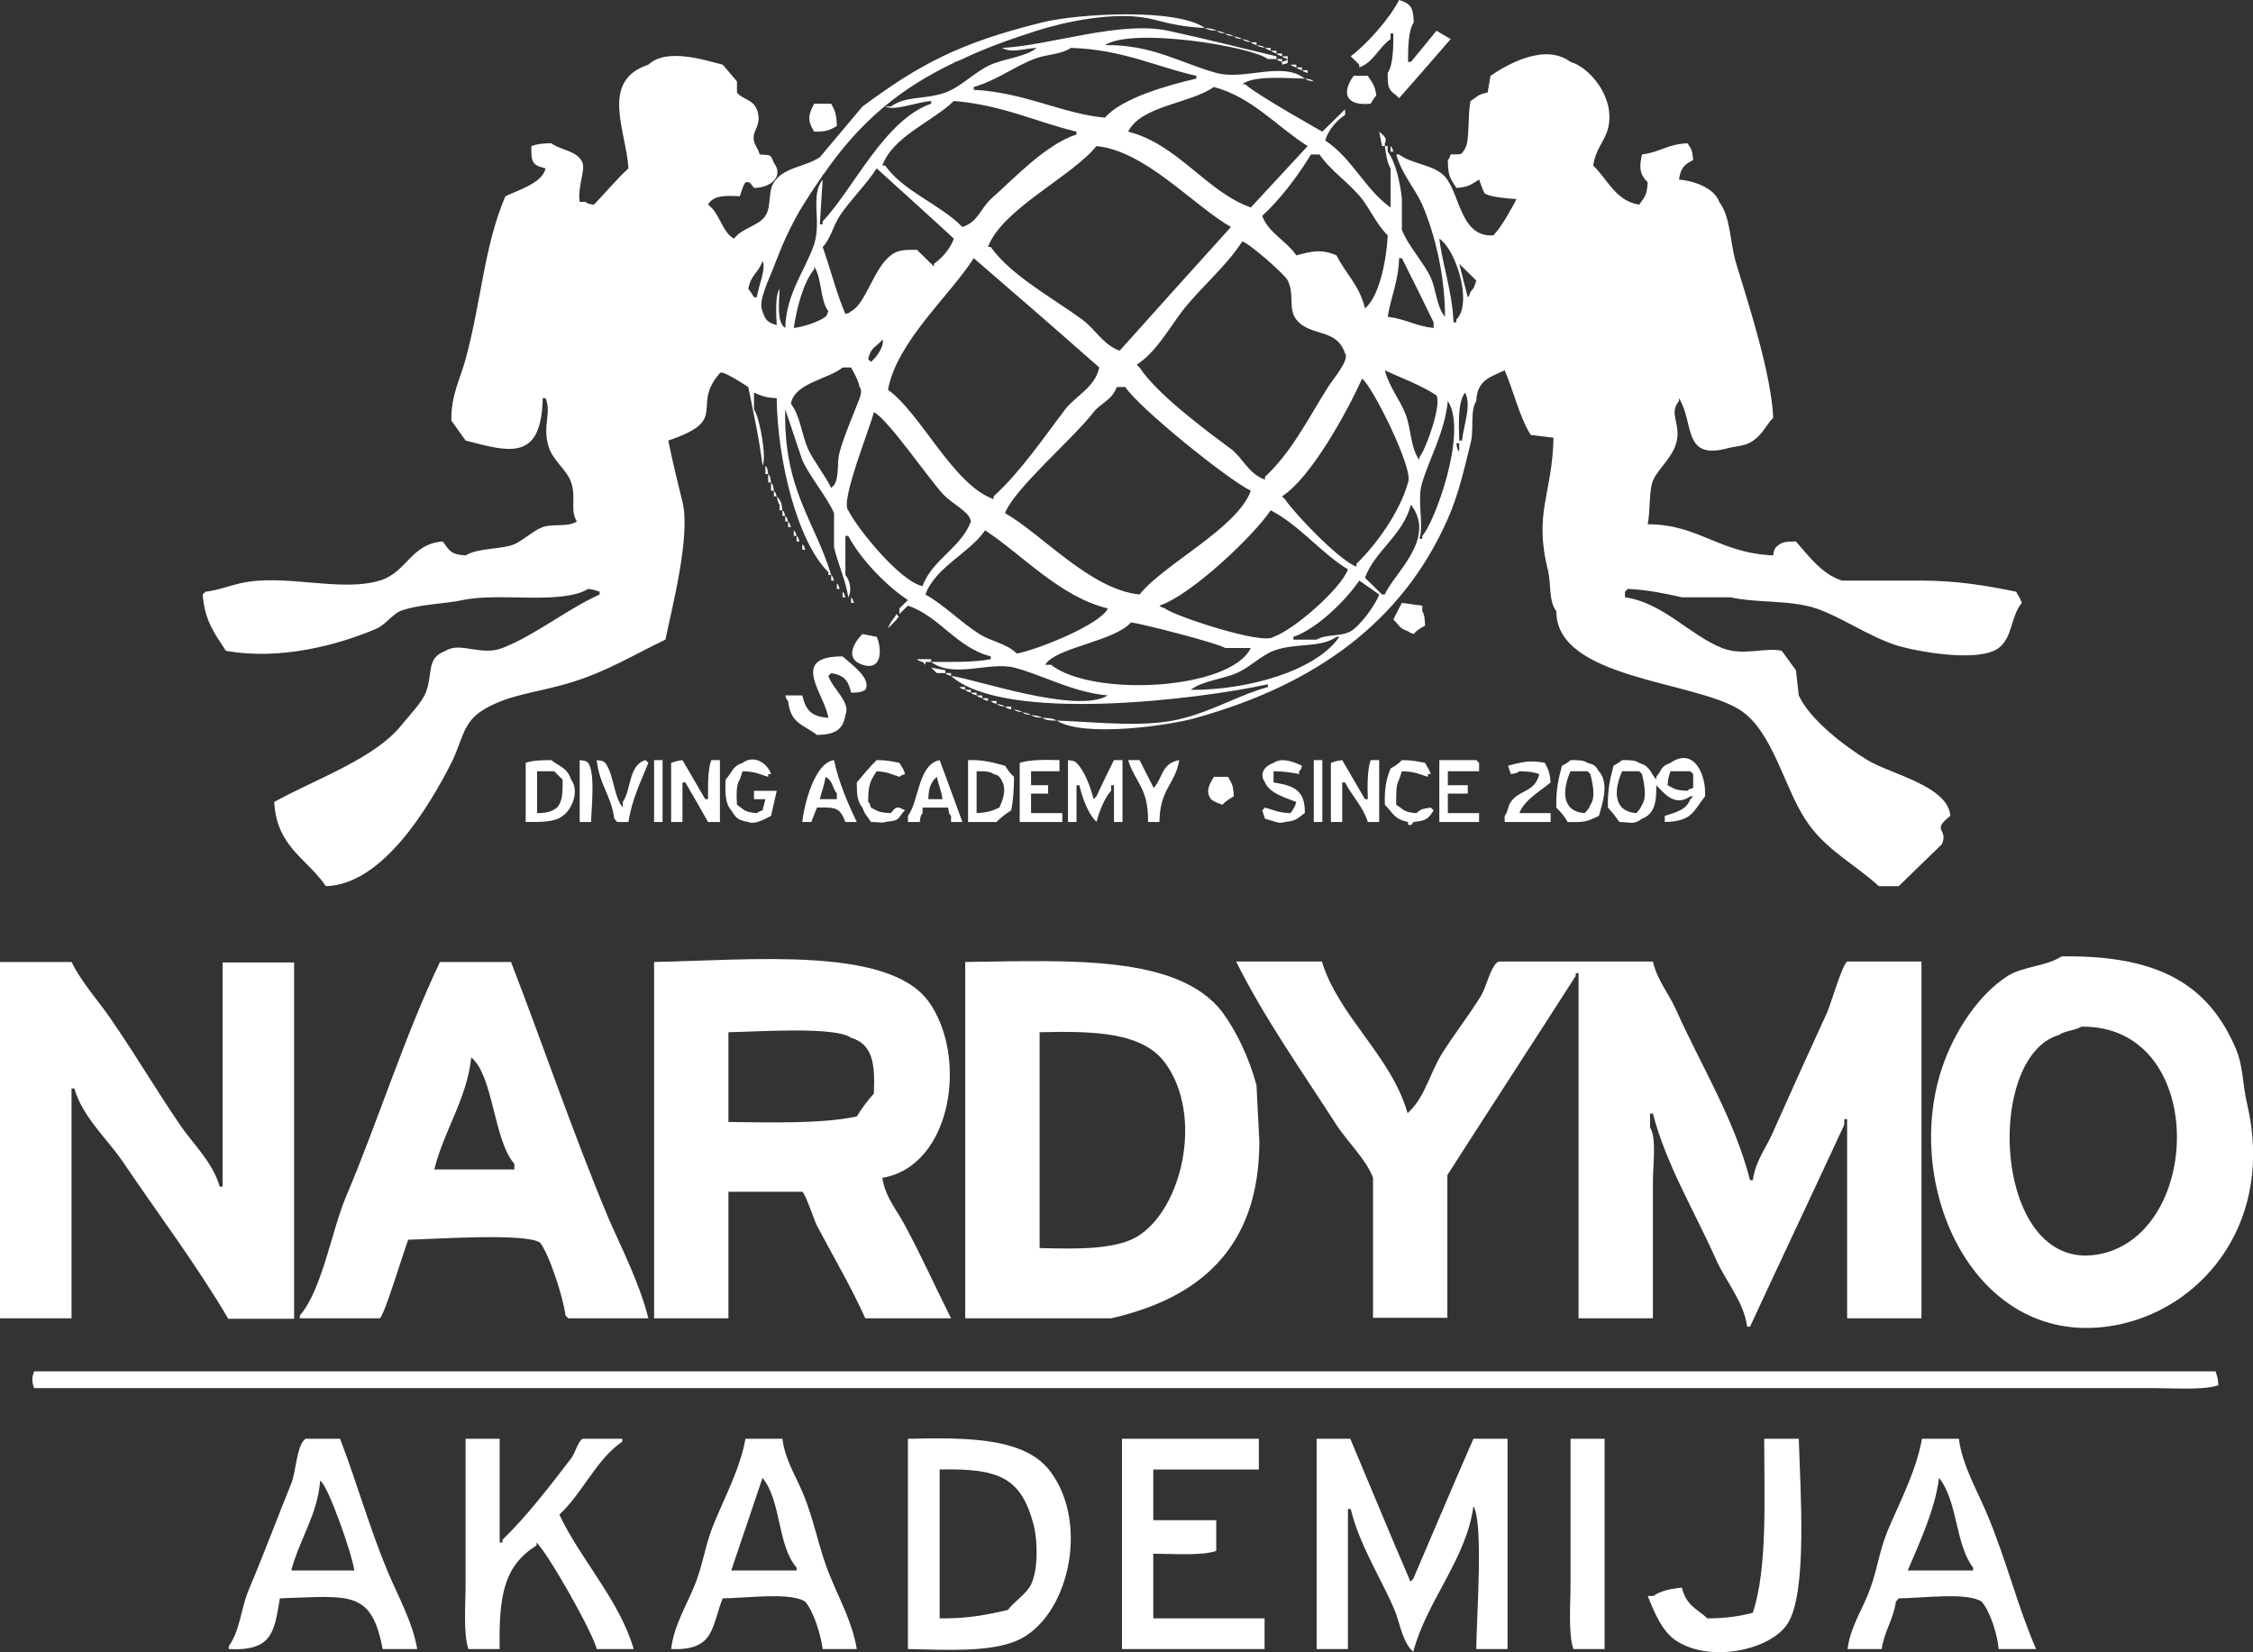
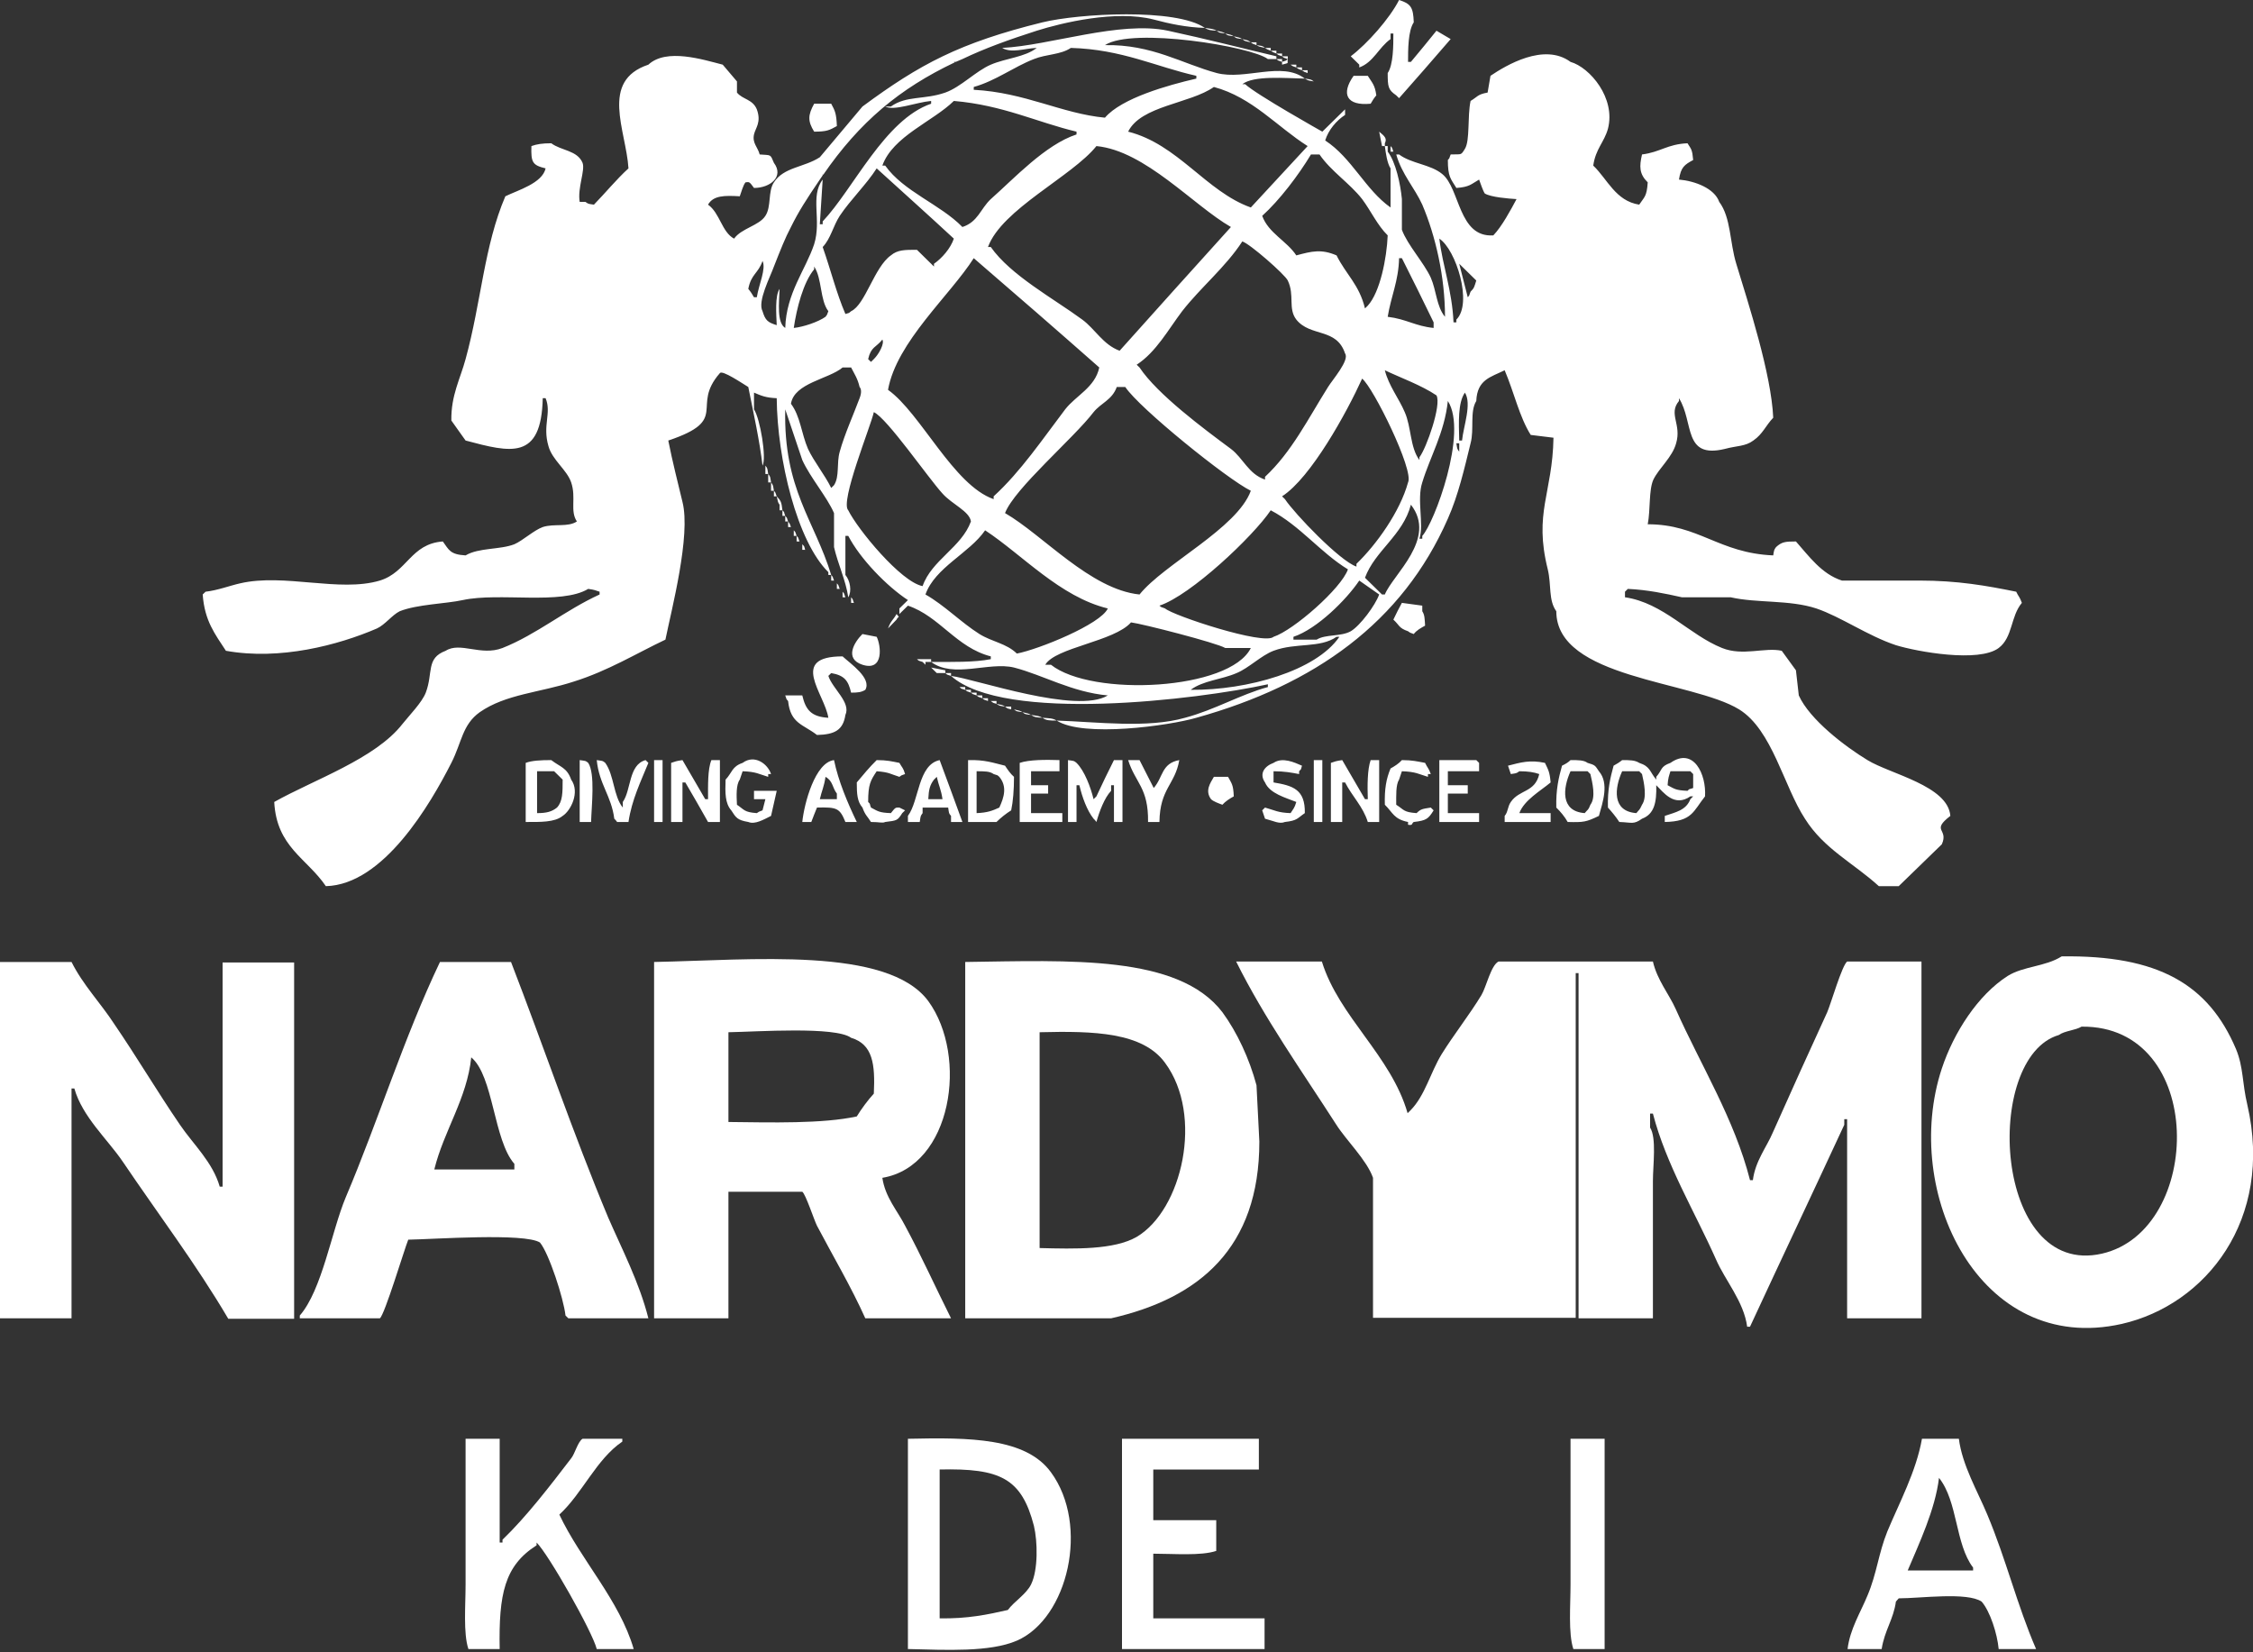
<svg xmlns="http://www.w3.org/2000/svg" width="60" height="44" viewBox="0 0 60 44" fill="none">
  <rect x="0" y="0" width="60" height="44" fill="#333333" stroke="none" />
  <g clip-path="url(#clip0_1_173)">
    <path fill-rule="evenodd" clip-rule="evenodd" d="M32.705 20.687H32.327C32.226 20.86 32.087 21.059 32.251 21.282C32.314 21.343 32.453 21.393 32.554 21.43C32.63 21.343 32.743 21.269 32.857 21.207C32.844 20.898 32.806 20.873 32.705 20.687ZM44.486 20.315C44.209 20.414 44.272 20.501 44.108 20.687V20.761C43.931 20.551 43.956 20.414 43.654 20.315C43.54 20.241 43.401 20.241 43.2 20.241C43.124 20.303 43.061 20.34 42.972 20.39C42.884 20.712 42.808 21.021 42.821 21.505C42.922 21.616 43.035 21.752 43.124 21.889C43.464 21.901 43.502 21.963 43.729 21.802C44.057 21.678 44.12 21.368 44.108 20.91C44.297 21.096 44.587 21.505 45.016 21.207H45.091C45.091 21.207 45.041 21.257 45.016 21.282C44.902 21.579 44.625 21.628 44.335 21.727V21.889C45.066 21.876 45.091 21.604 45.407 21.207C45.445 20.625 45.104 19.882 44.486 20.315ZM43.729 21.43C43.654 21.591 43.666 21.542 43.578 21.653C42.922 21.604 42.998 20.984 43.2 20.538H43.654C43.654 20.538 43.704 20.588 43.729 20.613C43.78 20.836 43.868 21.232 43.729 21.43ZM45.091 20.984C44.965 21.034 45.016 20.984 44.94 21.059C44.625 21.046 44.599 21.009 44.41 20.91C44.423 20.712 44.448 20.662 44.486 20.538H45.016C45.016 20.538 45.066 20.588 45.091 20.613V20.984ZM42.581 20.538C42.48 20.39 42.493 20.377 42.279 20.315C42.178 20.241 42.039 20.241 41.825 20.241C41.762 20.303 41.699 20.34 41.598 20.39C41.509 20.712 41.434 21.021 41.446 21.505C41.56 21.616 41.673 21.752 41.749 21.889C42.178 21.901 42.241 21.889 42.581 21.727C42.682 21.368 42.859 20.86 42.581 20.538ZM42.354 21.43C42.291 21.591 42.291 21.542 42.203 21.653C41.547 21.604 41.623 20.984 41.825 20.538H42.279L42.354 20.613C42.405 20.836 42.506 21.232 42.354 21.43ZM41.295 20.836C41.27 20.551 41.232 20.501 41.144 20.315C40.74 20.229 40.5 20.303 40.16 20.39C40.185 20.464 40.21 20.538 40.235 20.613C40.387 20.588 40.374 20.6 40.462 20.538C40.69 20.538 40.853 20.563 40.992 20.613C40.879 21.108 40.462 21.021 40.235 21.356C40.147 21.48 40.16 21.628 40.071 21.727V21.889H41.295V21.653H40.462C40.589 21.306 41.03 21.059 41.295 20.836ZM39.39 20.538V20.315L39.315 20.241H38.331V21.889H39.39V21.653H38.558V21.133H39.088V20.91H38.558V20.538H39.39ZM38.104 21.505C37.877 21.542 37.839 21.542 37.725 21.653C37.372 21.628 37.398 21.566 37.183 21.43C37.183 21.182 37.17 20.898 37.259 20.761C37.284 20.687 37.309 20.613 37.334 20.538C37.713 20.551 37.776 20.613 38.028 20.687V20.613H38.104C38.041 20.439 38.016 20.452 37.952 20.315C37.751 20.278 37.612 20.241 37.334 20.241C37.259 20.328 37.145 20.402 37.032 20.464C36.918 20.736 36.868 21.009 36.88 21.43C37.095 21.641 37.12 21.814 37.498 21.889V21.963C37.637 21.988 37.587 21.926 37.65 21.889C37.99 21.851 38.041 21.802 38.179 21.579C38.154 21.554 38.129 21.529 38.104 21.505ZM36.502 20.241C36.414 20.489 36.414 20.922 36.426 21.282H36.351C36.149 20.935 35.947 20.588 35.745 20.241C35.569 20.266 35.556 20.278 35.443 20.315V21.889H35.745V20.836H35.821C36.01 21.207 36.3 21.48 36.426 21.889H36.729V20.241H36.502ZM34.988 20.241V21.889H35.215V20.241H34.988ZM33.916 20.836V20.538C34.206 20.538 34.396 20.575 34.597 20.613V20.538C34.66 20.464 34.635 20.526 34.673 20.39C34.471 20.303 34.156 20.154 33.916 20.315C33.677 20.402 33.525 20.6 33.689 20.836C33.815 21.133 34.244 21.244 34.522 21.356C34.471 21.529 34.446 21.529 34.37 21.653C34.03 21.641 33.954 21.579 33.689 21.505L33.614 21.579C33.639 21.653 33.664 21.727 33.689 21.802C33.929 21.864 34.068 21.95 34.219 21.889C34.559 21.851 34.547 21.789 34.749 21.653C34.761 21.021 34.433 20.922 33.916 20.836ZM30.725 20.984C30.599 20.736 30.473 20.489 30.347 20.241H30.044C30.233 20.848 30.587 20.972 30.574 21.889H30.877C30.889 20.997 31.293 20.898 31.406 20.241C30.927 20.328 30.977 20.699 30.725 20.984ZM29.666 20.241C29.502 20.563 29.35 20.885 29.199 21.207L29.123 21.282C29.048 20.972 28.884 20.526 28.669 20.315C28.594 20.253 28.606 20.266 28.442 20.241V21.889H28.669V20.91H28.745C28.821 21.232 28.947 21.579 29.123 21.802C29.149 21.827 29.174 21.851 29.199 21.889C29.275 21.616 29.413 21.244 29.59 21.059V20.91H29.666V21.889H29.893V20.241H29.666ZM27.458 21.653V21.133H27.913V20.91H27.458V20.538H28.215V20.241C27.849 20.229 27.408 20.229 27.156 20.315V21.889H28.291V21.653H27.458ZM26.765 20.39C26.449 20.315 26.235 20.229 25.781 20.241V21.889H26.538C26.651 21.777 26.79 21.666 26.929 21.579C26.979 21.343 27.004 21.034 27.004 20.687C26.904 20.6 26.84 20.501 26.765 20.39ZM26.613 21.505C26.424 21.591 26.298 21.641 26.008 21.653V20.538C26.222 20.538 26.361 20.538 26.462 20.613C26.601 20.662 26.538 20.625 26.613 20.687C26.828 20.947 26.739 21.232 26.613 21.505ZM25.63 21.889C25.428 21.331 25.226 20.786 25.024 20.241C24.444 20.365 24.482 21.319 24.179 21.727V21.889H24.494C24.52 21.727 24.507 21.74 24.57 21.653V21.505H25.251C25.276 21.666 25.264 21.653 25.327 21.727V21.889H25.63ZM24.721 21.282C24.734 21.034 24.759 20.91 24.873 20.761C24.898 20.736 24.923 20.712 24.948 20.687C24.999 20.922 25.062 21.021 25.1 21.282H24.721ZM23.725 21.653C23.41 21.641 23.384 21.604 23.195 21.505C23.145 21.381 23.195 21.43 23.12 21.356C23.12 20.885 23.183 20.786 23.347 20.538C23.687 20.563 23.712 20.613 23.952 20.687C24.04 20.625 23.977 20.662 24.103 20.613C24.053 20.439 24.028 20.452 23.952 20.315C23.763 20.278 23.624 20.241 23.347 20.241C23.145 20.439 23.006 20.613 22.817 20.836C22.817 21.145 22.829 21.343 22.968 21.505C23.044 21.715 23.094 21.727 23.195 21.889C23.435 21.889 23.498 21.926 23.574 21.889C23.889 21.851 23.902 21.851 24.028 21.653L24.103 21.579C24.103 21.579 24.003 21.529 23.952 21.505C23.851 21.505 23.851 21.492 23.725 21.653ZM22.211 20.241C21.707 20.303 21.417 21.393 21.366 21.889H21.606C21.657 21.752 21.707 21.628 21.757 21.505C22.287 21.492 22.363 21.517 22.514 21.889H22.817C22.577 21.393 22.325 20.798 22.211 20.241ZM22.287 21.282H21.833C21.884 21.059 21.947 20.947 21.984 20.687C22.186 20.798 22.161 20.972 22.287 21.133V21.282ZM20.08 21.059V21.282H20.383C20.357 21.381 20.332 21.48 20.307 21.579C20.181 21.628 20.231 21.604 20.155 21.653C19.815 21.628 19.828 21.566 19.626 21.43C19.613 21.182 19.601 20.898 19.701 20.761C19.727 20.687 19.752 20.613 19.777 20.538C20.143 20.551 20.206 20.613 20.458 20.687V20.613H20.534C20.446 20.34 20.093 20.08 19.777 20.315C19.487 20.414 19.5 20.575 19.323 20.761C19.31 21.12 19.31 21.393 19.474 21.579C19.601 21.777 19.638 21.839 19.928 21.889C20.105 21.963 20.332 21.827 20.534 21.727C20.584 21.505 20.635 21.282 20.685 21.059H20.08ZM18.945 20.241C18.844 20.489 18.856 20.922 18.856 21.282H18.781C18.579 20.935 18.377 20.588 18.175 20.241C17.999 20.266 17.986 20.278 17.873 20.315V21.889H18.175V20.836H18.251C18.453 21.182 18.655 21.529 18.856 21.889H19.172V20.241H18.945ZM17.419 20.241V21.889H17.645V20.241H17.419ZM17.192 20.241C16.737 20.365 16.813 21.034 16.586 21.356V21.505C16.334 21.195 16.359 20.65 16.119 20.315C16.044 20.253 16.056 20.266 15.892 20.241C15.955 20.885 16.283 21.195 16.359 21.802C16.384 21.827 16.41 21.851 16.435 21.889H16.737C16.826 21.294 17.065 20.811 17.267 20.315C17.242 20.291 17.217 20.266 17.192 20.241ZM15.665 20.315C15.59 20.253 15.602 20.266 15.438 20.241V21.889H15.741C15.754 21.455 15.854 20.6 15.665 20.315ZM15.211 20.761C15.098 20.439 14.921 20.427 14.681 20.241C14.404 20.241 14.164 20.253 14 20.315V21.889C14.391 21.889 14.77 21.901 14.984 21.727C15.199 21.591 15.451 21.096 15.211 20.761ZM14.833 21.505C14.694 21.616 14.555 21.653 14.303 21.653V20.538H14.757L14.984 20.761C14.984 21.108 14.984 21.343 14.833 21.505ZM27.761 19.114C27.862 19.188 27.95 19.188 28.14 19.188C28.039 19.126 27.95 19.126 27.761 19.114ZM27.458 19.039C27.547 19.101 27.585 19.101 27.761 19.114C27.673 19.064 27.635 19.064 27.458 19.039ZM27.231 18.965C27.307 19.027 27.294 19.015 27.458 19.039C27.37 18.99 27.383 19.002 27.231 18.965ZM27.004 18.891C27.08 18.953 27.067 18.94 27.231 18.965C27.143 18.916 27.156 18.928 27.004 18.891ZM26.765 18.816C26.853 18.878 26.79 18.854 26.929 18.891V18.816H26.765ZM26.538 18.742C26.626 18.804 26.613 18.792 26.765 18.816C26.689 18.767 26.702 18.779 26.538 18.742ZM26.386 18.668C26.475 18.73 26.412 18.705 26.538 18.742V18.668H26.386ZM26.159 18.593C26.235 18.655 26.184 18.618 26.311 18.668V18.593H26.159ZM26.008 18.519C26.084 18.581 26.033 18.544 26.159 18.593V18.519H26.008ZM25.857 18.445C25.932 18.507 25.882 18.47 26.008 18.519V18.445H25.857ZM25.705 18.37C25.781 18.432 25.73 18.395 25.857 18.445V18.37H25.705ZM25.554 18.296C25.63 18.358 25.554 18.321 25.705 18.37V18.296H25.554ZM25.175 17.924C25.251 17.986 25.188 17.949 25.327 17.999V17.924H25.175ZM24.797 17.776C24.797 17.776 24.898 17.875 24.948 17.924H25.175V17.85C25.049 17.825 24.923 17.801 24.797 17.776ZM24.419 17.553C24.494 17.615 24.431 17.578 24.57 17.627L24.646 17.702V17.627H24.797V17.553H24.419ZM22.439 17.479C21.001 17.479 21.959 18.47 22.06 19.114C21.606 19.089 21.455 18.903 21.366 18.519H20.912C20.963 18.655 20.925 18.593 20.988 18.668C21.051 19.275 21.392 19.287 21.757 19.572C22.224 19.56 22.451 19.448 22.514 19.039C22.666 18.705 22.174 18.346 22.06 17.999L22.136 17.924C22.489 17.986 22.59 18.123 22.666 18.445C22.855 18.445 22.943 18.432 23.044 18.37C23.221 18.061 22.653 17.677 22.439 17.479ZM23.347 16.958C23.221 16.934 23.094 16.909 22.968 16.884C22.754 17.095 22.476 17.541 22.968 17.702C23.548 17.887 23.46 17.181 23.347 16.958ZM23.876 16.351C23.788 16.512 23.725 16.525 23.649 16.735C23.725 16.661 23.801 16.574 23.876 16.5C23.927 16.389 23.977 16.475 23.876 16.351ZM37.877 16.277V16.128C37.7 16.104 37.524 16.079 37.334 16.054C37.259 16.19 37.183 16.339 37.107 16.5C37.271 16.649 37.246 16.723 37.498 16.81C37.574 16.859 37.511 16.834 37.65 16.884C37.725 16.785 37.839 16.723 37.952 16.661C37.94 16.463 37.94 16.376 37.877 16.277ZM22.666 15.905V16.054H22.741C22.691 15.93 22.729 15.98 22.666 15.905ZM22.439 15.757V15.905H22.514C22.464 15.781 22.502 15.831 22.439 15.757ZM22.287 15.534V15.682H22.363C22.312 15.559 22.35 15.608 22.287 15.534ZM22.136 15.311V15.46H22.211C22.161 15.336 22.199 15.385 22.136 15.311ZM21.366 14.493V14.642H21.442C21.404 14.506 21.429 14.568 21.366 14.493ZM21.215 14.27V14.419H21.291C21.24 14.283 21.278 14.345 21.215 14.27ZM21.139 14.122V14.27H21.215C21.165 14.134 21.202 14.196 21.139 14.122ZM20.988 13.886V14.035H21.064C21.013 13.911 21.051 13.973 20.988 13.886ZM20.912 13.738V13.886H20.988C20.938 13.762 20.988 13.824 20.912 13.738ZM20.837 13.589V13.738H20.912C20.862 13.614 20.912 13.663 20.837 13.589ZM20.837 13.589C20.811 13.366 20.799 13.341 20.685 13.217C20.723 13.378 20.71 13.366 20.761 13.44V13.589H20.837ZM20.61 13.069V13.217H20.685C20.635 13.094 20.673 13.143 20.61 13.069ZM20.534 12.846V13.069H20.61C20.584 12.92 20.597 12.932 20.534 12.846ZM20.458 12.623V12.846H20.534C20.509 12.697 20.521 12.697 20.458 12.623ZM20.383 12.4V12.623H20.458C20.433 12.474 20.446 12.474 20.383 12.4ZM37.032 3.89V4.038H37.107C37.057 3.902 37.095 3.964 37.032 3.89ZM36.729 3.506C36.754 3.63 36.779 3.766 36.805 3.89H36.88V3.815C36.943 3.691 36.88 3.63 36.729 3.506ZM22.136 2.762H21.682C21.518 3.06 21.505 3.221 21.682 3.506C22.022 3.506 22.085 3.468 22.287 3.357C22.274 3.023 22.237 2.948 22.136 2.762ZM34.749 2.093C34.837 2.143 34.824 2.143 34.988 2.168C34.9 2.106 34.913 2.118 34.749 2.093ZM36.426 2.019H36.048C35.707 2.502 35.859 2.824 36.502 2.762C36.552 2.676 36.59 2.614 36.653 2.539C36.615 2.255 36.54 2.205 36.426 2.019ZM34.673 1.871C34.761 1.932 34.698 1.895 34.824 1.945V1.871H34.673ZM34.522 1.796C34.61 1.858 34.547 1.821 34.673 1.871V1.796H34.522ZM34.37 1.722C34.459 1.784 34.396 1.747 34.522 1.796V1.722H34.37ZM34.143 1.648V1.722C34.358 1.66 34.27 1.709 34.295 1.573C34.219 1.635 34.282 1.598 34.143 1.648ZM33.992 1.573C34.068 1.635 34.017 1.598 34.143 1.648V1.573H33.992ZM34.143 1.499C34.219 1.561 34.169 1.524 34.295 1.573V1.499H34.143ZM33.992 1.425C34.068 1.486 34.017 1.449 34.143 1.499V1.425H33.992ZM33.841 1.35C33.916 1.4 33.866 1.375 33.992 1.425V1.35H33.841ZM33.689 1.276C33.765 1.325 33.715 1.301 33.841 1.35V1.276H33.689ZM33.462 1.202C33.538 1.251 33.538 1.239 33.689 1.276C33.614 1.214 33.614 1.226 33.462 1.202ZM33.311 1.127C33.386 1.177 33.324 1.152 33.462 1.202V1.127H33.311ZM33.084 1.041C33.16 1.102 33.147 1.09 33.311 1.127C33.223 1.065 33.235 1.078 33.084 1.041ZM32.857 0.966C32.932 1.028 32.92 1.016 33.084 1.041C32.995 0.991 33.008 1.003 32.857 0.966ZM32.63 0.892C32.705 0.954 32.693 0.941 32.857 0.966C32.769 0.917 32.781 0.929 32.63 0.892ZM32.403 0.818C32.478 0.88 32.466 0.867 32.63 0.892C32.541 0.842 32.554 0.855 32.403 0.818ZM32.087 0.743C32.188 0.805 32.226 0.805 32.403 0.818C32.314 0.768 32.264 0.768 32.087 0.743ZM53.694 15.757C52.899 15.596 52.142 15.46 51.108 15.46H49.052C48.51 15.286 48.169 14.803 47.828 14.419C47.538 14.419 47.45 14.431 47.299 14.568C47.248 14.642 47.248 14.63 47.223 14.79C45.773 14.729 45.243 13.961 43.881 13.961C43.956 13.577 43.906 13.044 44.032 12.771C44.183 12.462 44.536 12.177 44.637 11.805C44.789 11.297 44.423 11.025 44.713 10.678V10.604C45.117 11.248 44.814 12.226 45.937 11.954C46.252 11.867 46.479 11.892 46.693 11.731C46.946 11.557 47.021 11.335 47.223 11.124C47.172 9.959 46.567 8.101 46.239 7.024C46.063 6.454 46.1 5.797 45.785 5.376C45.659 5.017 45.142 4.819 44.713 4.782C44.764 4.447 44.864 4.385 45.091 4.261C45.066 3.976 45.041 3.976 44.94 3.815C44.398 3.84 44.221 4.051 43.729 4.113C43.654 4.435 43.654 4.633 43.881 4.856C43.855 5.24 43.792 5.24 43.654 5.45C43.023 5.351 42.808 4.769 42.43 4.41C42.493 3.964 42.72 3.791 42.821 3.431C43.035 2.614 42.342 1.796 41.825 1.648C41.118 1.127 40.097 1.747 39.693 2.019C39.668 2.168 39.643 2.316 39.617 2.465C39.34 2.515 39.352 2.577 39.163 2.688C39.075 3.109 39.151 3.741 39.012 3.964C38.898 4.15 38.924 4.1 38.633 4.113C38.583 4.236 38.621 4.187 38.558 4.261C38.558 4.707 38.633 4.757 38.785 5.005C39.138 4.98 39.176 4.905 39.39 4.782C39.428 4.881 39.491 5.079 39.542 5.153C39.706 5.252 40.172 5.289 40.387 5.302C40.235 5.587 39.996 6.033 39.769 6.268C38.835 6.33 38.886 5.017 38.407 4.633C38.091 4.373 37.587 4.36 37.259 4.113H37.183C37.334 4.645 37.675 5.005 37.877 5.45C38.23 6.28 38.482 7.37 38.482 8.436C38.255 8.163 38.255 7.742 38.104 7.395C37.915 6.986 37.486 6.528 37.334 6.119V5.302C37.297 4.905 37.17 4.311 36.956 4.038V3.89H36.88C36.906 4.088 36.943 4.348 37.032 4.484V5.525C36.363 5.054 35.997 4.199 35.291 3.741C35.379 3.456 35.594 3.208 35.821 3.06V2.911L35.215 3.506C35.215 3.506 33.45 2.515 33.16 2.242H33.084C33.386 2.007 34.219 2.081 34.749 2.093C34.143 1.623 33.16 2.143 32.403 1.945C31.482 1.697 30.675 1.177 29.426 1.202C30.158 0.718 33.336 1.239 33.765 1.573H33.992V1.499C33.096 1.288 32.138 1.041 31.104 0.818C29.83 0.545 27.95 1.214 26.689 1.276C26.941 1.425 27.282 1.288 27.61 1.276C27.294 1.524 26.79 1.548 26.386 1.722C25.983 1.895 25.592 2.316 25.175 2.465C24.608 2.663 24.141 2.539 23.725 2.837H23.574C23.813 2.961 24.393 2.725 24.797 2.688V2.762C23.561 3.184 22.729 5.029 21.909 5.896V5.971H21.833C21.858 5.574 21.884 5.178 21.909 4.782C21.568 5.227 21.884 5.859 21.682 6.503C21.455 7.185 20.938 7.804 20.912 8.733C20.685 8.597 20.748 8.064 20.761 7.693C20.635 7.878 20.673 8.361 20.685 8.659C20.446 8.584 20.383 8.535 20.307 8.287C20.168 8.027 20.509 7.383 20.61 7.098C20.786 6.652 20.912 6.33 21.064 6.045C21.265 5.636 21.48 5.302 21.833 4.782C21.858 4.744 21.884 4.707 21.909 4.67V4.633L21.921 4.658C22.892 3.245 23.965 2.354 25.428 1.66C25.428 1.66 25.415 1.66 25.402 1.648H25.453C25.453 1.648 25.567 1.598 25.63 1.573C26.222 1.288 26.878 1.053 27.61 0.818C28.278 0.607 29.716 0.26 30.725 0.52C31.141 0.632 31.608 0.731 32.087 0.743C31.318 0.211 28.732 0.359 27.761 0.595C25.554 1.14 24.494 1.709 22.968 2.837C22.59 3.283 22.211 3.741 21.833 4.187C21.417 4.459 20.875 4.447 20.61 4.856C20.446 5.104 20.547 5.5 20.383 5.748C20.219 6.008 19.739 6.082 19.55 6.355C19.222 6.181 19.172 5.673 18.856 5.45C18.995 5.203 19.298 5.203 19.701 5.227C19.739 5.128 19.79 4.93 19.853 4.856C19.954 4.843 19.954 4.831 20.08 5.005C20.509 5.005 20.887 4.707 20.61 4.336C20.509 4.1 20.547 4.137 20.231 4.113C20.181 3.914 20.029 3.815 20.08 3.58C20.118 3.407 20.282 3.258 20.155 2.911C20.042 2.639 19.777 2.651 19.626 2.465V2.168C19.5 2.019 19.373 1.871 19.247 1.722C18.718 1.586 17.746 1.276 17.267 1.722C15.968 2.155 16.674 3.468 16.737 4.484C16.422 4.769 16.119 5.141 15.817 5.45C15.665 5.426 15.678 5.438 15.59 5.376H15.438C15.375 5.005 15.59 4.534 15.514 4.336C15.375 4.001 14.946 4.014 14.681 3.815C14.442 3.815 14.29 3.84 14.152 3.89C14.139 4.323 14.177 4.398 14.53 4.484C14.442 4.881 13.786 5.066 13.458 5.227C12.89 6.553 12.815 8.052 12.399 9.563C12.26 10.083 12.008 10.529 12.02 11.198C12.146 11.372 12.272 11.557 12.399 11.731C13.609 12.053 14.417 12.264 14.454 10.604H14.53C14.694 11 14.442 11.322 14.606 11.88C14.707 12.251 15.098 12.511 15.211 12.846C15.35 13.255 15.173 13.601 15.363 13.886C15.123 14.047 14.757 13.936 14.454 14.035C14.215 14.122 13.925 14.394 13.698 14.493C13.319 14.642 12.752 14.58 12.399 14.79C11.982 14.766 11.957 14.642 11.793 14.419C10.935 14.481 10.847 15.236 10.116 15.46C9.043 15.781 7.568 15.261 6.395 15.534C6.117 15.596 5.802 15.72 5.474 15.757C5.449 15.781 5.424 15.806 5.398 15.831C5.449 16.537 5.726 16.884 6.016 17.33C7.454 17.59 9.006 17.181 10.04 16.735C10.254 16.636 10.444 16.376 10.645 16.277C11.112 16.091 11.869 16.079 12.323 15.98C13.294 15.769 14.946 16.116 15.665 15.682C15.842 15.707 15.854 15.72 15.968 15.757V15.831C15.047 16.252 14.29 16.896 13.382 17.256C12.802 17.479 12.26 17.082 11.869 17.33C11.339 17.528 11.541 17.912 11.339 18.445C11.238 18.705 10.91 19.039 10.721 19.275C10.002 20.204 8.362 20.761 7.303 21.356C7.366 22.557 8.173 22.855 8.678 23.598C10.216 23.561 11.465 21.405 12.02 20.315C12.298 19.77 12.31 19.299 12.777 18.965C13.471 18.482 14.379 18.445 15.287 18.148C16.195 17.863 16.939 17.404 17.721 17.033C17.885 16.227 18.402 14.258 18.175 13.366C18.062 12.895 17.91 12.301 17.797 11.731C19.462 11.173 18.377 10.839 19.172 9.935C19.235 9.848 19.765 10.207 19.928 10.306C20.067 11 20.231 11.743 20.307 12.4C20.42 12.202 20.244 11.149 20.08 10.901V10.455C20.282 10.542 20.395 10.591 20.685 10.604C20.698 12.226 21.228 14.419 22.06 15.236V15.311H22.136C21.694 13.861 20.862 13.031 20.912 10.901C21.064 11.347 21.215 11.805 21.366 12.251C21.581 12.722 22.022 13.23 22.211 13.663V14.568C22.312 15.014 22.527 15.46 22.59 15.905C22.691 15.744 22.64 15.46 22.514 15.311V14.27H22.59C22.905 14.877 23.611 15.608 24.179 15.98L23.952 16.203V16.351L24.179 16.128C25.024 16.413 25.466 17.243 26.386 17.479V17.553C25.957 17.64 25.34 17.627 24.797 17.627C25.39 18.073 26.336 17.615 27.004 17.776C27.774 17.974 28.543 18.432 29.502 18.519C28.669 19.027 25.995 18.086 25.327 17.999C26.739 19.262 31.898 18.631 33.765 18.222V18.296C33.033 18.494 32.352 18.903 31.558 19.114C30.561 19.399 29.224 19.225 28.14 19.188C28.846 19.646 31.141 19.324 31.86 19.114C35.014 18.234 37.347 16.574 38.558 13.812C38.835 13.193 38.999 12.474 39.163 11.805C39.264 11.434 39.138 10.963 39.315 10.678C39.34 10.108 39.693 10.046 40.071 9.86C40.324 10.455 40.462 11.099 40.765 11.582C40.967 11.607 41.169 11.632 41.371 11.656C41.345 13.143 40.841 13.651 41.219 15.162C41.32 15.583 41.232 15.98 41.446 16.277C41.446 18.073 45.066 18.123 46.315 18.891C47.198 19.436 47.501 20.935 48.068 21.802C48.573 22.607 49.355 22.979 50.036 23.598H50.565L51.713 22.483C51.902 22.062 51.41 22.136 51.94 21.727C51.877 20.922 50.338 20.613 49.733 20.241C49.14 19.882 48.194 19.163 47.904 18.519C47.879 18.296 47.854 18.073 47.828 17.85C47.702 17.677 47.576 17.503 47.45 17.33C46.996 17.231 46.416 17.479 45.861 17.256C44.99 16.909 44.297 16.054 43.275 15.905V15.757C43.275 15.757 43.326 15.707 43.351 15.682C43.881 15.707 44.347 15.806 44.789 15.905H46.088C46.794 16.066 47.652 15.967 48.371 16.203C49.027 16.426 49.746 16.934 50.49 17.181C51.057 17.355 52.697 17.652 53.227 17.256C53.605 16.971 53.542 16.413 53.845 16.054C53.782 15.881 53.757 15.893 53.694 15.757ZM20.08 7.916C20.029 7.829 19.991 7.767 19.928 7.693C20.004 7.296 20.193 7.284 20.307 6.949C20.408 7.16 20.206 7.581 20.155 7.916H20.08ZM38.331 6.355C38.772 6.64 39.226 8.077 38.785 8.51V8.584H38.709C38.671 7.73 38.419 7.086 38.331 6.355ZM37.801 12.177V12.251C37.549 11.917 37.587 11.372 37.41 10.975C37.259 10.616 36.981 10.269 36.88 9.86C37.297 10.059 37.852 10.257 38.255 10.529C38.394 10.777 37.99 11.929 37.801 12.177ZM29.817 9.34C29.376 9.179 29.161 8.758 28.821 8.51C28.064 7.953 26.916 7.333 26.386 6.578H26.311C26.676 5.574 28.556 4.695 29.199 3.89C30.498 4.014 31.785 5.475 32.781 6.045C31.785 7.148 30.801 8.238 29.817 9.34ZM33.084 6.429C33.286 6.491 34.219 7.309 34.295 7.47C34.484 7.866 34.295 8.213 34.522 8.51C34.9 8.981 35.594 8.721 35.821 9.414C35.947 9.588 35.48 10.12 35.367 10.306C34.837 11.149 34.396 12.04 33.689 12.697V12.771C33.248 12.623 33.109 12.202 32.781 11.954C32.062 11.421 30.826 10.505 30.347 9.786C30.322 9.761 30.296 9.736 30.271 9.712C30.788 9.377 31.116 8.77 31.482 8.287C31.974 7.655 32.642 7.11 33.084 6.429ZM29.275 9.786C29.161 10.319 28.657 10.529 28.367 10.901C27.774 11.681 27.181 12.561 26.462 13.217V13.292C25.39 12.92 24.52 11 23.649 10.381C23.876 9.105 25.302 7.866 25.932 6.875C27.055 7.841 28.165 8.807 29.275 9.786ZM29.123 10.975C29.325 10.727 29.615 10.653 29.741 10.306H29.968C30.334 10.864 32.68 12.759 33.311 13.069C32.945 14.072 31.003 15.014 30.347 15.831C29.035 15.695 27.774 14.245 26.765 13.663C27.017 13.007 28.594 11.669 29.123 10.975ZM33.841 13.589C34.623 13.998 35.165 14.716 35.897 15.162C35.72 15.67 34.446 16.785 33.916 16.958C33.664 17.194 31.23 16.389 31.028 16.203C30.902 16.153 30.952 16.19 30.877 16.128C31.709 15.856 33.374 14.283 33.841 13.589ZM34.219 13.292C34.219 13.292 34.169 13.242 34.143 13.217C34.913 12.722 35.871 10.975 36.275 10.083C36.565 10.306 37.662 12.524 37.498 12.846C37.284 13.626 36.653 14.506 36.124 15.014V15.088C35.682 14.939 34.484 13.688 34.219 13.292ZM37.259 6.875H37.334C37.624 7.445 37.902 8.015 38.179 8.584V8.733C37.688 8.684 37.461 8.498 36.956 8.436C37.044 7.891 37.246 7.482 37.259 6.875ZM35.14 4.113C35.443 4.559 35.947 4.881 36.275 5.302C36.515 5.624 36.678 5.995 36.956 6.268C36.931 6.875 36.754 7.779 36.426 8.139L36.351 8.213C36.199 7.581 35.846 7.309 35.594 6.801C35.19 6.627 34.938 6.689 34.522 6.801C34.27 6.417 33.778 6.206 33.614 5.748C34.08 5.327 34.585 4.658 34.913 4.113H35.14ZM34.824 3.89C34.32 4.435 33.815 4.98 33.311 5.525C32.125 5.104 31.369 3.84 30.044 3.506C30.385 2.812 31.696 2.762 32.327 2.316C33.349 2.589 34.017 3.382 34.824 3.89ZM25.932 2.316C26.512 2.155 26.992 1.784 27.534 1.573C27.875 1.437 28.24 1.462 28.518 1.276C29.88 1.313 30.801 1.784 31.86 2.019V2.093C31.104 2.267 29.867 2.614 29.426 3.134C28.266 3.023 27.307 2.465 25.932 2.391V2.316ZM25.402 2.688C26.714 2.8 27.622 3.258 28.669 3.506V3.58C27.837 3.852 27.004 4.757 26.386 5.302C26.109 5.562 26.046 5.909 25.63 6.045C25.037 5.438 24.066 5.104 23.574 4.41H23.498C23.775 3.63 24.848 3.233 25.402 2.688ZM22.363 5.748C22.653 5.314 23.069 4.918 23.347 4.484C24.028 5.104 24.721 5.723 25.402 6.355C25.314 6.615 25.087 6.875 24.873 7.024V7.098L24.419 6.652C24.091 6.652 23.902 6.652 23.725 6.801C23.284 7.11 23.044 8.114 22.666 8.287C22.59 8.349 22.64 8.324 22.514 8.361C22.274 7.804 22.123 7.185 21.909 6.578C22.123 6.355 22.186 6.02 22.363 5.748ZM23.271 9.563C23.271 9.563 23.221 9.613 23.195 9.637C23.17 9.613 23.145 9.588 23.12 9.563C23.195 9.229 23.334 9.253 23.498 9.043C23.561 9.142 23.41 9.427 23.271 9.563ZM21.682 7.172V7.098C21.896 7.42 21.833 7.99 22.06 8.287C22.01 8.423 22.035 8.361 21.984 8.436C21.795 8.572 21.392 8.708 21.139 8.733C21.215 8.213 21.392 7.519 21.682 7.172ZM22.363 12.028C22.274 12.338 22.363 12.685 22.211 12.92C22.186 12.945 22.161 12.97 22.136 12.994C21.959 12.635 21.682 12.301 21.518 11.954C21.341 11.545 21.316 11.087 21.064 10.752C21.152 10.195 22.073 10.096 22.439 9.786H22.666C22.754 9.959 22.842 10.083 22.892 10.306C22.93 10.344 22.956 10.443 22.892 10.604C22.741 11.012 22.489 11.57 22.363 12.028ZM22.59 13.589C22.363 13.366 23.195 11.335 23.271 10.975C23.624 11.136 24.734 12.747 25.1 13.143C25.352 13.428 25.819 13.614 25.857 13.886C25.604 14.58 24.81 14.914 24.57 15.608C23.99 15.497 22.842 14.097 22.59 13.589ZM26.084 16.884C25.592 16.574 25.15 16.116 24.646 15.831C24.898 15.113 25.819 14.729 26.235 14.122C27.231 14.778 28.228 15.893 29.502 16.203C29.312 16.624 27.66 17.293 27.08 17.404C26.803 17.132 26.424 17.095 26.084 16.884ZM27.988 17.702H27.837C28.102 17.243 29.678 17.082 30.12 16.574C30.422 16.611 32.403 17.119 32.63 17.256H33.311C32.756 18.383 29.085 18.569 27.988 17.702ZM31.709 18.37C32.037 18.123 32.529 18.098 32.932 17.924C33.26 17.788 33.588 17.454 33.916 17.33C34.509 17.107 35.152 17.268 35.594 16.958H35.669C35.051 17.863 33.223 18.383 31.709 18.37ZM35.972 16.81C35.707 16.958 35.304 16.884 35.064 17.033H34.446V16.958C35.077 16.748 35.859 15.967 36.199 15.46C36.376 15.583 36.552 15.707 36.729 15.831C36.628 16.116 36.224 16.661 35.972 16.81ZM36.88 15.831H36.805L36.351 15.385C36.615 14.667 37.36 14.258 37.574 13.44C38.28 14.345 37.095 15.298 36.88 15.831ZM37.877 14.27V14.345H37.801C37.927 13.961 37.725 13.304 37.877 12.846C38.079 12.177 38.47 11.52 38.558 10.678C39.1 11.52 38.192 13.936 37.877 14.27ZM38.861 12.028C38.797 11.941 38.81 11.954 38.785 11.805H38.861V12.028ZM38.936 11.731H38.861C38.848 11.248 38.823 10.727 39.012 10.455C39.201 10.752 38.974 11.347 38.936 11.731ZM39.163 7.767C39.113 7.891 39.151 7.841 39.088 7.916L38.861 7.024L39.315 7.47C39.264 7.631 39.264 7.668 39.163 7.767ZM38.255 0.818C38.028 1.102 37.801 1.375 37.574 1.648H37.498C37.498 1.325 37.498 0.818 37.65 0.595C37.637 0.198 37.574 0.099 37.259 0C37.007 0.495 36.414 1.164 35.972 1.499C36.048 1.573 36.124 1.648 36.199 1.722V1.796C36.578 1.66 36.716 1.264 37.032 1.041V0.892H37.107C37.107 1.214 37.107 1.722 36.956 1.945C36.956 2.316 36.969 2.391 37.183 2.539C37.208 2.564 37.233 2.589 37.259 2.614C37.7 2.118 38.129 1.623 38.558 1.127C38.583 1.102 38.608 1.065 38.633 1.041C38.507 0.966 38.381 0.892 38.255 0.818Z" fill="white" />
    <path fill-rule="evenodd" clip-rule="evenodd" d="M59.849 29.42C59.71 28.838 59.748 28.417 59.546 27.933C58.814 26.212 57.477 25.431 54.904 25.468C54.475 25.741 53.883 25.729 53.467 25.989C52.672 26.497 52.029 27.5 51.713 28.454C50.629 31.736 52.71 36.109 56.506 35.255C58.739 34.747 60.555 32.48 59.849 29.42ZM55.977 33.384C53.088 34.041 52.798 28.157 54.829 27.562C54.98 27.45 55.27 27.438 55.434 27.339C58.764 27.302 58.688 32.765 55.977 33.384Z" fill="white" />
    <path fill-rule="evenodd" clip-rule="evenodd" d="M0 25.617H1.905C2.207 26.224 2.687 26.72 3.04 27.265C3.658 28.169 4.175 29.048 4.793 29.953C5.146 30.473 5.663 30.944 5.852 31.6H5.928V25.63H7.833V35.118H6.079C5.234 33.681 4.213 32.331 3.267 30.931C2.863 30.337 2.195 29.742 1.98 28.986H1.905V35.106H0V25.617Z" fill="white" />
    <path fill-rule="evenodd" clip-rule="evenodd" d="M16.195 32.418C15.249 30.151 14.48 27.872 13.609 25.617H11.717C10.759 27.624 10.065 29.866 9.207 31.885C8.829 32.789 8.577 34.35 7.984 35.032V35.106H10.116C10.242 35.019 10.771 33.26 10.872 33.012C11.566 33 13.963 32.827 14.379 33.087C14.618 33.372 15.009 34.573 15.06 35.032C15.085 35.056 15.11 35.081 15.136 35.106H17.267C17.027 34.152 16.561 33.26 16.195 32.418ZM13.698 31.142H11.566C11.818 30.114 12.436 29.259 12.55 28.157C13.143 28.652 13.143 30.361 13.698 30.993V31.142Z" fill="white" />
    <path fill-rule="evenodd" clip-rule="evenodd" d="M24.104 32.641C23.902 32.244 23.574 31.885 23.498 31.365C25.352 31.055 25.794 28.132 24.721 26.658C23.637 25.196 19.992 25.568 17.419 25.617V35.106H19.399V31.736H21.366C21.455 31.798 21.682 32.492 21.757 32.641C22.174 33.434 22.666 34.264 23.044 35.106H25.327C24.911 34.276 24.545 33.458 24.104 32.641ZM23.271 29.123C23.12 29.284 22.93 29.544 22.817 29.73C21.909 29.928 20.534 29.891 19.399 29.878V27.488C20.156 27.475 22.249 27.327 22.666 27.636C23.246 27.81 23.309 28.342 23.271 29.123Z" fill="white" />
    <path fill-rule="evenodd" clip-rule="evenodd" d="M33.462 28.9C33.273 28.194 32.945 27.488 32.554 26.955C31.381 25.419 28.48 25.58 25.705 25.617V35.106H29.59C31.936 34.573 33.538 33.235 33.538 30.399C33.513 29.903 33.487 29.395 33.462 28.9ZM30.271 32.938C29.666 33.285 28.631 33.26 27.686 33.235V27.488C29.136 27.451 30.435 27.488 31.028 28.305C32.062 29.705 31.482 32.22 30.271 32.938Z" fill="white" />
-     <path fill-rule="evenodd" clip-rule="evenodd" d="M51.171 25.617V35.106H49.191V29.804H49.115V29.953C48.282 31.749 47.438 33.533 46.605 35.329H46.529C46.441 34.66 45.937 34.09 45.697 33.533C45.129 32.257 44.373 31.018 44.019 29.655H43.944V30.027C44.12 30.3 44.019 31.03 44.019 31.452V35.106H42.039V25.914H41.963V25.989C40.828 27.76 39.681 29.519 38.545 31.291V35.093H36.565V31.365C36.401 30.894 35.846 30.361 35.581 29.94C34.673 28.528 33.664 27.104 32.92 25.605H35.203C35.657 27.079 37.044 28.107 37.486 29.643C37.511 29.618 37.536 29.593 37.562 29.569C37.953 29.172 38.091 28.565 38.394 28.07C38.709 27.562 39.138 27.017 39.453 26.497C39.58 26.286 39.706 25.704 39.907 25.605H44.019C44.133 26.1 44.448 26.472 44.625 26.868C45.293 28.367 46.189 29.792 46.605 31.427H46.681C46.744 30.919 47.047 30.547 47.21 30.163C47.702 29.061 48.182 27.995 48.661 26.955C48.762 26.72 49.052 25.716 49.191 25.605H51.171V25.617Z" fill="white" />
-     <path fill-rule="evenodd" clip-rule="evenodd" d="M0.908 36.518H59.004C59.041 36.642 59.067 36.691 59.079 36.89C58.65 37.026 57.894 36.964 57.326 36.964H0.908C0.845 36.778 0.845 36.704 0.908 36.518Z" fill="white" />
-     <path fill-rule="evenodd" clip-rule="evenodd" d="M10.343 41.894C9.838 40.693 9.51 39.491 9.056 38.314H8.135C7.896 38.488 7.883 39.206 7.757 39.503C7.391 40.408 7 41.448 6.622 42.34C6.407 42.86 6.395 43.418 6.092 43.839V43.913C7.265 43.975 7.303 43.443 7.454 42.563C9.334 42.501 9.889 42.34 10.191 43.913H11.112C10.986 43.195 10.607 42.514 10.343 41.894ZM7.757 41.82C7.971 41.002 8.463 40.321 8.526 39.429C8.741 39.553 9.397 41.448 9.434 41.82H7.757Z" fill="white" />
+     <path fill-rule="evenodd" clip-rule="evenodd" d="M51.171 25.617V35.106H49.191V29.804H49.115V29.953C48.282 31.749 47.438 33.533 46.605 35.329H46.529C46.441 34.66 45.937 34.09 45.697 33.533C45.129 32.257 44.373 31.018 44.019 29.655H43.944V30.027C44.12 30.3 44.019 31.03 44.019 31.452V35.106H42.039V25.914H41.963V25.989V35.093H36.565V31.365C36.401 30.894 35.846 30.361 35.581 29.94C34.673 28.528 33.664 27.104 32.92 25.605H35.203C35.657 27.079 37.044 28.107 37.486 29.643C37.511 29.618 37.536 29.593 37.562 29.569C37.953 29.172 38.091 28.565 38.394 28.07C38.709 27.562 39.138 27.017 39.453 26.497C39.58 26.286 39.706 25.704 39.907 25.605H44.019C44.133 26.1 44.448 26.472 44.625 26.868C45.293 28.367 46.189 29.792 46.605 31.427H46.681C46.744 30.919 47.047 30.547 47.21 30.163C47.702 29.061 48.182 27.995 48.661 26.955C48.762 26.72 49.052 25.716 49.191 25.605H51.171V25.617Z" fill="white" />
    <path fill-rule="evenodd" clip-rule="evenodd" d="M12.399 38.314H13.307V41.077H13.382V41.002C14.026 40.383 14.669 39.541 15.211 38.834C15.312 38.711 15.388 38.389 15.514 38.314H16.573V38.389C15.88 38.859 15.514 39.764 14.896 40.333C15.463 41.535 16.498 42.613 16.876 43.913H15.892C15.779 43.455 14.606 41.386 14.29 41.077V41.151C13.433 41.696 13.281 42.452 13.307 43.913H12.474C12.335 43.492 12.399 42.749 12.399 42.191V38.314Z" fill="white" />
-     <path fill-rule="evenodd" clip-rule="evenodd" d="M22.136 42.043C21.795 41.25 21.707 40.519 21.366 39.726C21.19 39.305 20.9 38.847 20.837 38.314H19.853C19.714 39.095 19.298 39.875 19.02 40.556C18.768 41.151 18.73 41.671 18.478 42.266C18.276 42.761 17.948 43.294 17.873 43.913C19.046 43.963 18.945 43.306 19.247 42.563C19.815 42.563 21.051 42.39 21.442 42.65C21.669 42.91 21.858 43.529 21.909 43.913H22.817C22.703 43.22 22.375 42.625 22.136 42.043ZM21.215 41.82H19.474C19.752 41.002 20.029 40.185 20.307 39.355C20.811 39.974 20.698 41.151 21.215 41.745V41.82Z" fill="white" />
    <path fill-rule="evenodd" clip-rule="evenodd" d="M27.988 39.206C27.32 38.289 25.831 38.277 24.179 38.314V43.913C25.201 43.938 26.361 44 27.08 43.69C28.442 43.096 29.023 40.618 27.988 39.206ZM27.459 42.191C27.332 42.452 27.017 42.637 26.84 42.873C26.298 42.997 25.768 43.108 25.024 43.096V39.132C26.639 39.095 27.206 39.367 27.534 40.631C27.635 41.052 27.648 41.807 27.459 42.191Z" fill="white" />
    <path fill-rule="evenodd" clip-rule="evenodd" d="M29.88 38.314H33.525V39.132H30.713V40.482H32.39V41.3C31.986 41.436 31.255 41.374 30.713 41.374V43.096H33.677V43.913H29.88V38.314Z" fill="white" />
-     <path fill-rule="evenodd" clip-rule="evenodd" d="M35.051 38.314H35.96C36.489 39.578 37.019 40.854 37.562 42.117C37.587 42.092 37.612 42.068 37.637 42.043C38.167 40.804 38.697 39.553 39.239 38.314H40.147V43.913H39.315C39.315 43.182 39.517 40.544 39.239 40.11C39.05 41.523 37.99 42.637 37.637 43.988C37.612 43.963 37.587 43.938 37.562 43.913C37.309 43.591 37.284 43.195 37.107 42.798C36.742 41.968 36.199 41.126 35.972 40.185H35.897V43.913H35.064V38.314H35.051Z" fill="white" />
    <path fill-rule="evenodd" clip-rule="evenodd" d="M41.825 38.314H42.733V43.913H41.9C41.762 43.492 41.825 42.749 41.825 42.191V38.314Z" fill="white" />
-     <path fill-rule="evenodd" clip-rule="evenodd" d="M46.996 38.314H47.904C47.942 39.664 48.144 42.427 47.601 43.244C47.135 43.95 45.533 44.285 44.637 43.69C44.259 43.443 44.057 42.935 43.881 42.501H44.032C44.209 42.365 44.511 42.303 44.789 42.278C44.915 42.761 45.167 42.823 45.47 43.096C45.987 43.096 46.34 43.034 46.681 42.947C47.072 41.745 46.983 39.949 46.983 38.314H46.996Z" fill="white" />
    <path fill-rule="evenodd" clip-rule="evenodd" d="M52.924 40.333C52.672 39.726 52.256 39.02 52.167 38.314H51.184C51.032 39.181 50.578 40.024 50.263 40.779C50.023 41.374 49.985 41.894 49.733 42.489C49.556 42.922 49.266 43.381 49.203 43.913H50.111C50.187 43.418 50.427 43.12 50.49 42.65C50.515 42.625 50.54 42.588 50.566 42.563C51.146 42.563 52.382 42.39 52.773 42.65C53 42.91 53.189 43.505 53.227 43.913H54.223C53.719 42.749 53.429 41.535 52.924 40.333ZM52.546 41.82H50.805C51.108 41.101 51.537 40.197 51.638 39.355C52.142 39.986 52.066 41.114 52.546 41.745V41.82Z" fill="white" />
  </g>
  <defs>
    <clipPath id="clip0_1_173">
      <rect width="60" height="44" fill="white" />
    </clipPath>
  </defs>
</svg>